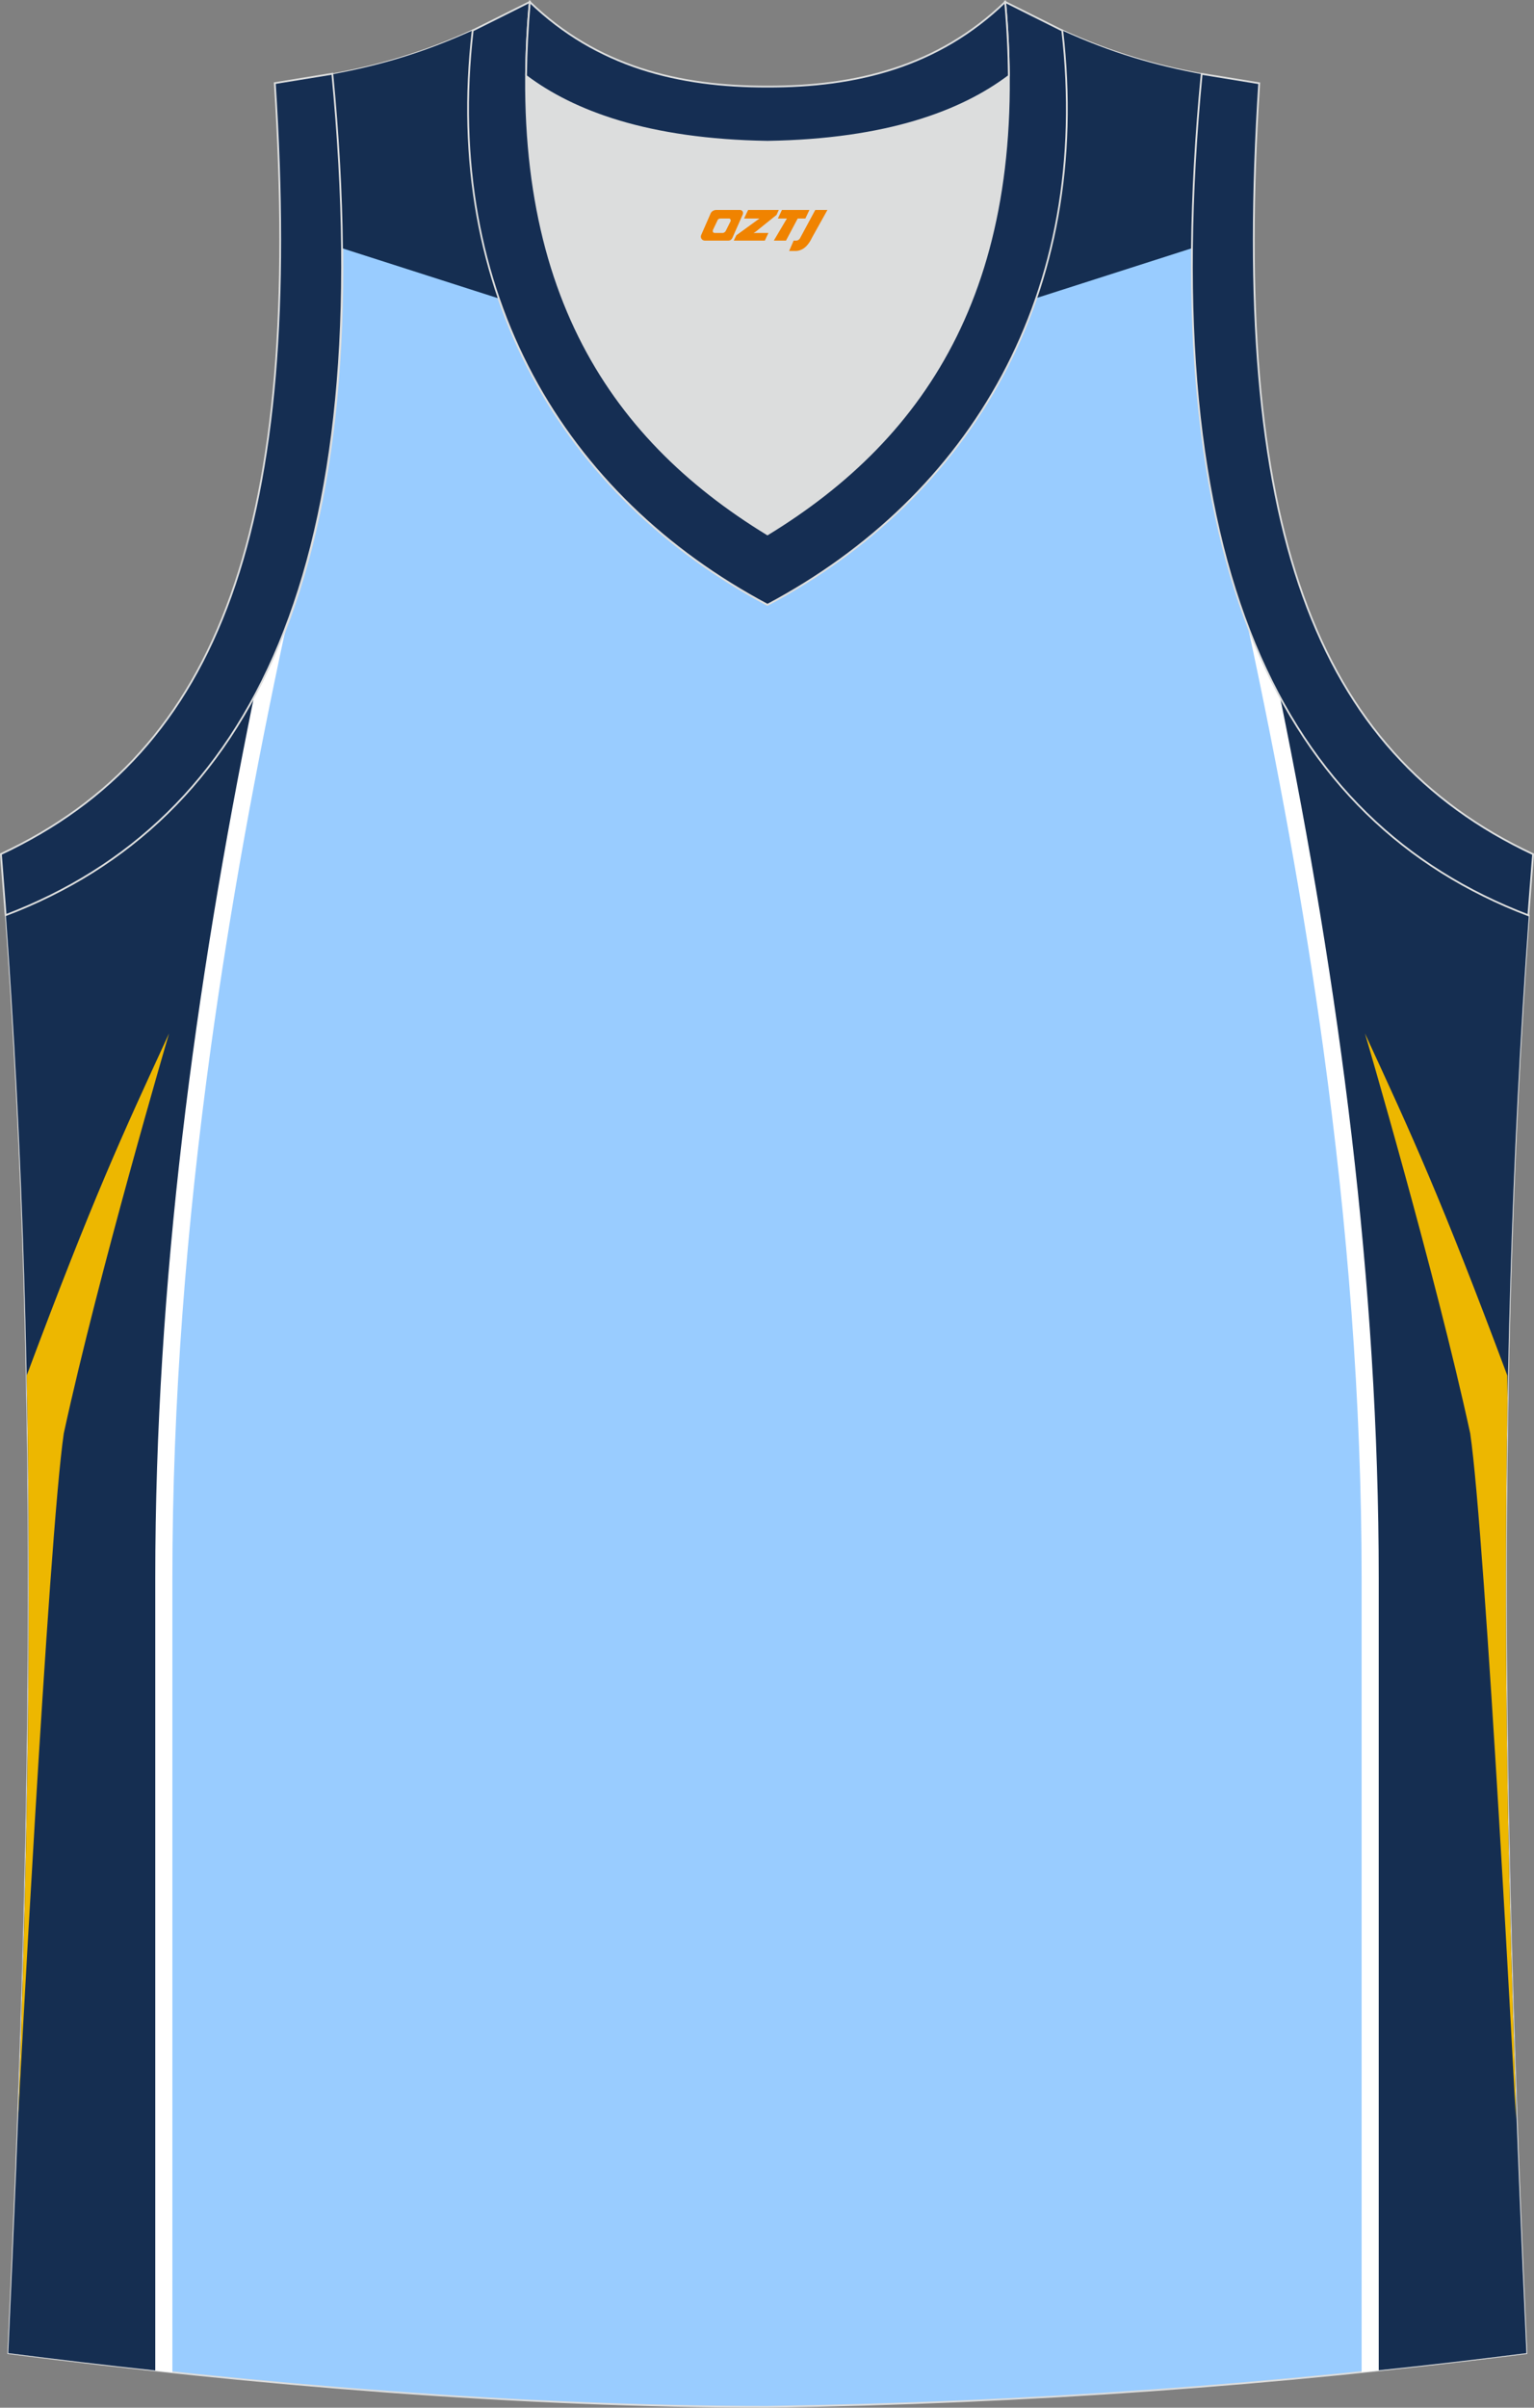
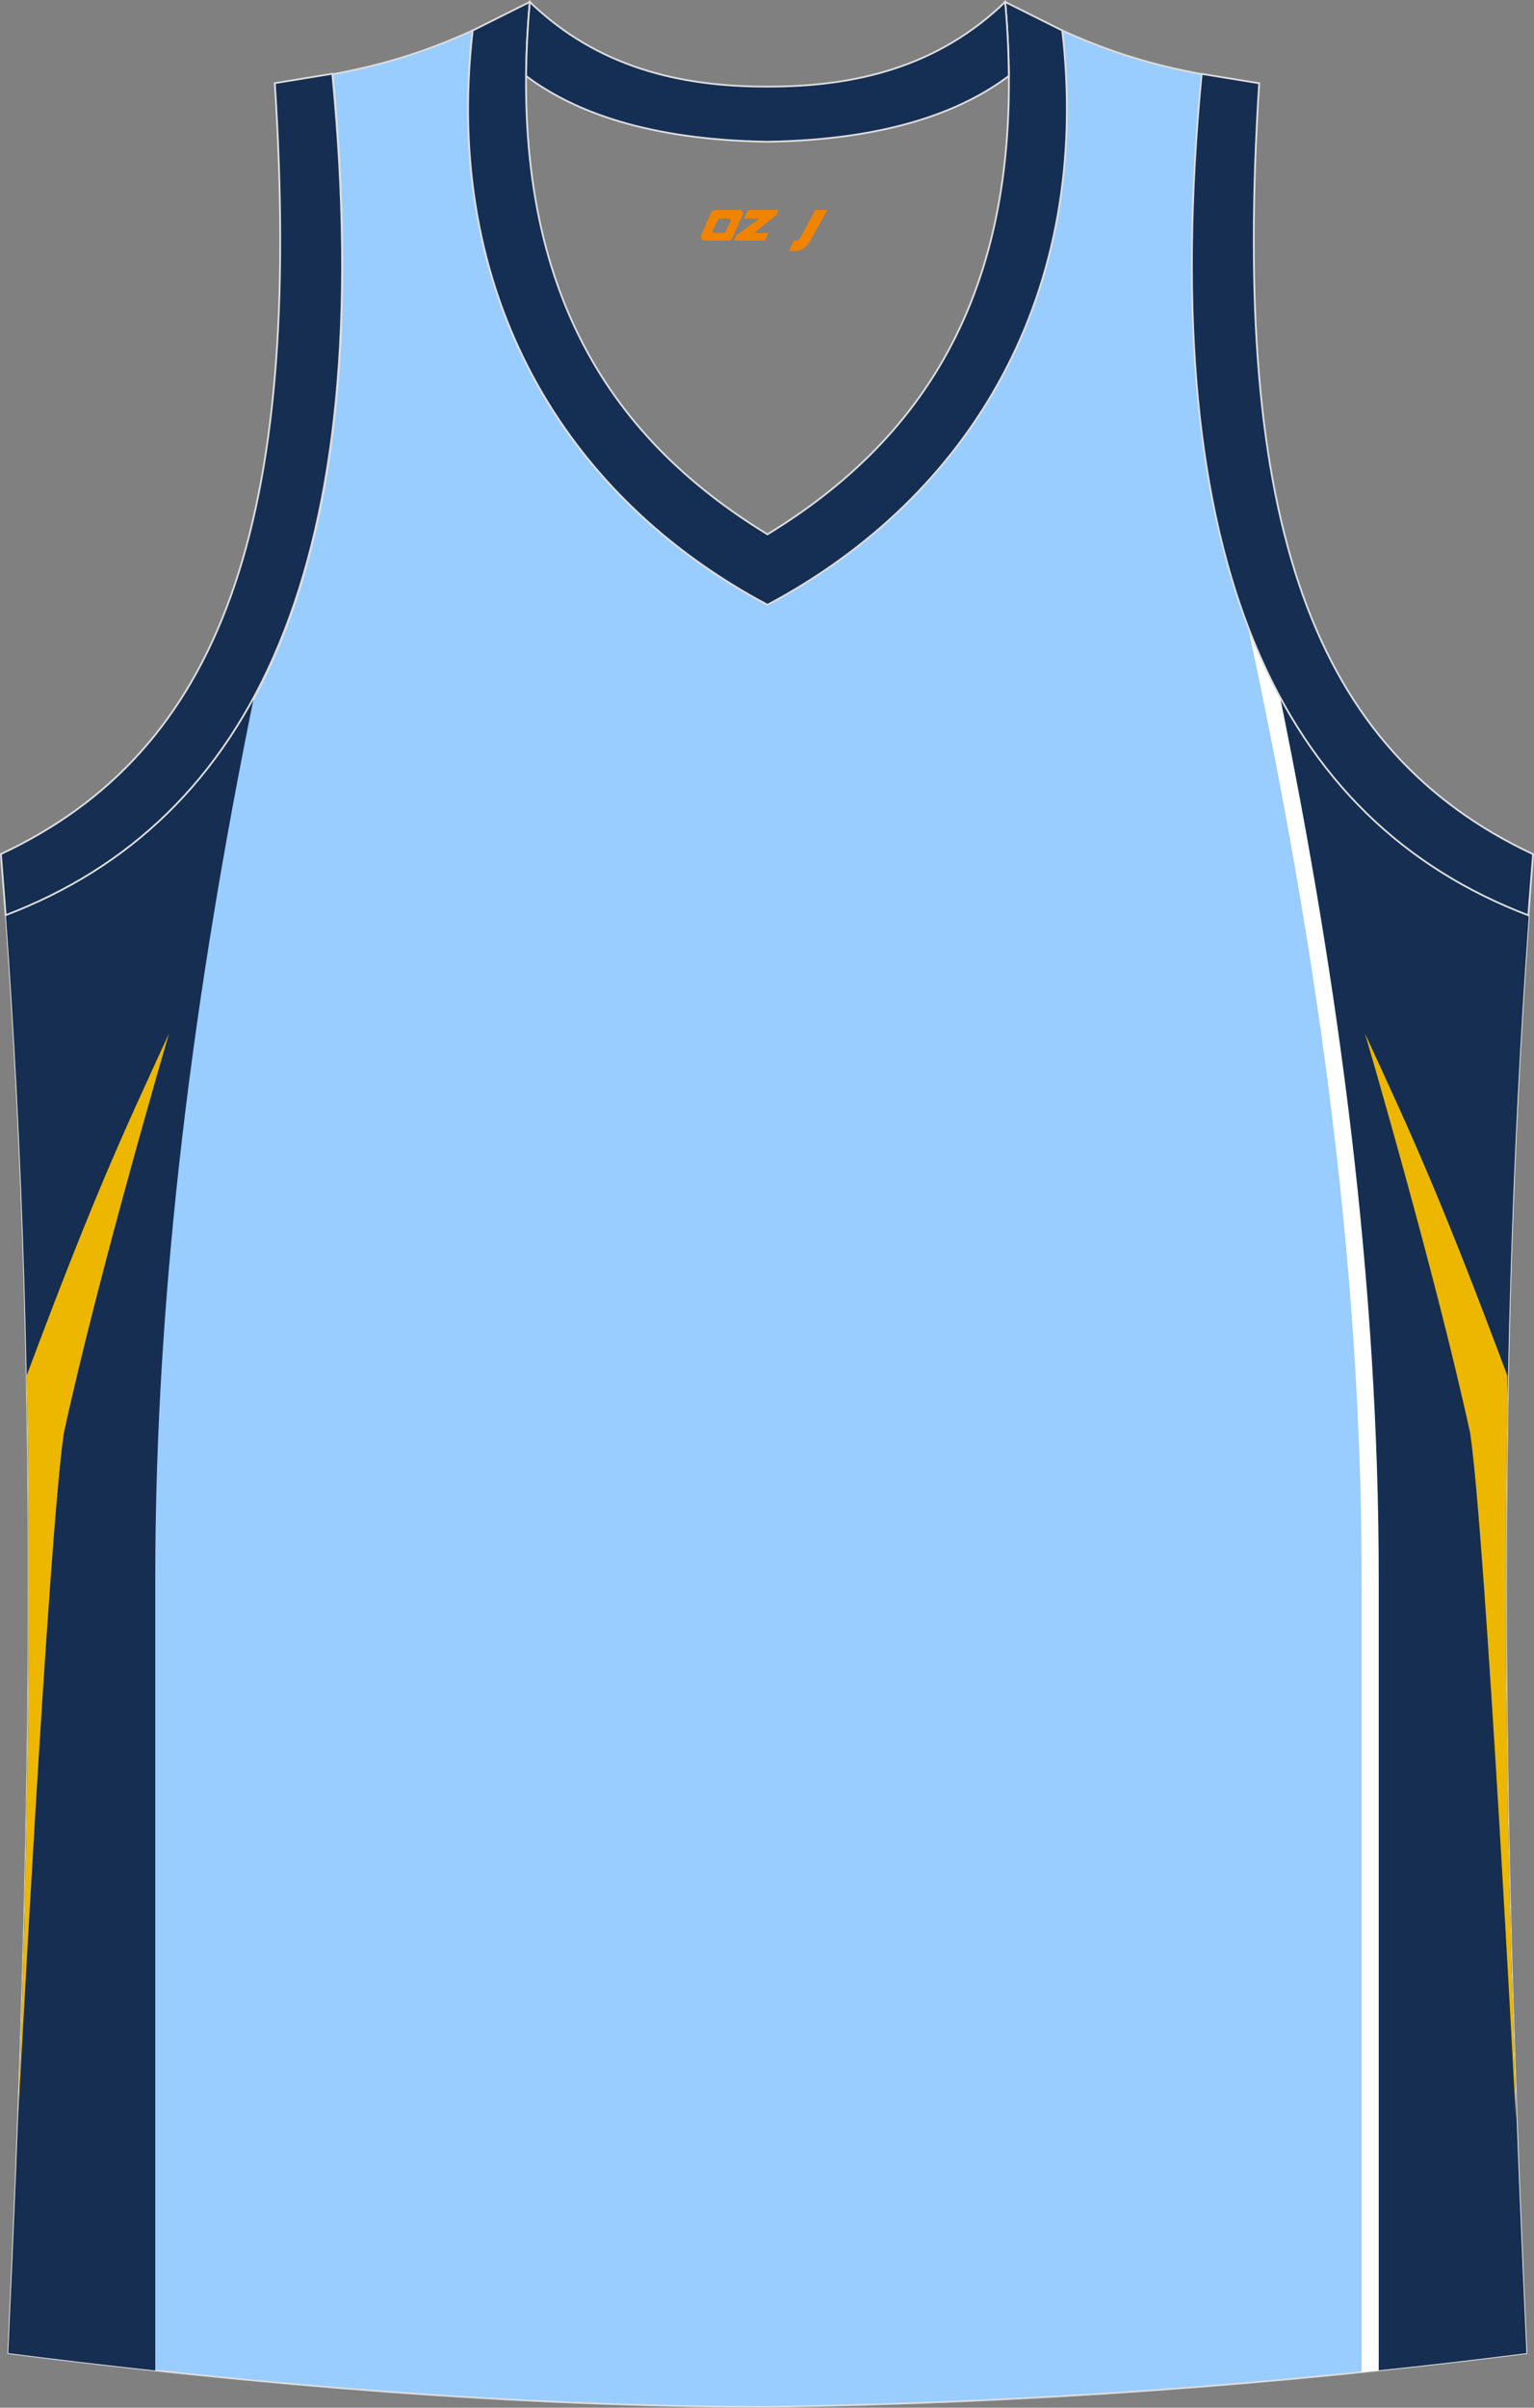
<svg xmlns="http://www.w3.org/2000/svg" version="1.1" id="图层_1" x="0px" y="0px" width="340.57px" height="534.36px" viewBox="0 0 340.57 534.36" enable-background="new 0 0 340.57 534.36" xml:space="preserve">
  <rect x="0" y="0" width="340.57" height="534.36" fill="#808080" stroke="none" />
  <g>
    <path fill="#99CCFF" stroke="#DCDDDD" stroke-width="0.4" stroke-miterlimit="22.926" d="M170.34,534.16c0.02,0,0.03,0,0.05,0   H170.34L170.34,534.16L170.34,534.16z M170.39,534.16c57.65-0.83,113.48-4.91,168.49-11.91c-4.81-104.47-7.38-209.79,0.53-319.03   h-0.01c-54.79-20.88-83.05-77.61-72.53-186.74l0.02,0c-10.7-2.01-19.83-4.64-31.07-9.71c6.73,58.28-20.29,103.43-65.45,127.46   C125.2,110.21,98.18,65.06,104.91,6.78c-11.23,5.07-20.37,7.7-31.07,9.71l0.02,0C84.38,125.61,56.12,182.34,1.33,203.22l-0.16-2.08   c8.09,109.98,5.52,215.97,0.68,321.11C56.41,529.2,115.42,534.16,170.39,534.16z" />
-     <path fill="#152E51" d="M230.04,66.17l34.67-11.11c0.13-12.06,0.83-24.91,2.15-38.58l0.02,0c-10.7-2.01-19.83-4.64-31.07-9.71   C238.32,28.55,236.13,48.48,230.04,66.17z" />
-     <path fill="#152E51" d="M110.7,66.23L76.01,55.11c-0.12-12.07-0.83-24.94-2.15-38.63l-0.02,0c10.7-2.01,19.83-4.64,31.07-9.71   C102.39,28.57,104.6,48.52,110.7,66.23z" />
-     <path fill="#FFFFFF" d="M63.4,139.65c-6.65,30.92-12.35,62.02-16.64,93.22c-5.35,38.93-8.49,78.11-8.49,117.41V526.5   c-2.54-0.27-5.07-0.54-7.59-0.82V350.28c0-39.55,3.17-79.07,8.57-118.41c3.09-22.51,6.91-44.93,11.28-67.25   C55.52,157.24,59.82,148.94,63.4,139.65z" />
    <path fill="#152E51" d="M56.29,155.12c-13.11,64.45-21.82,129.69-21.82,195.16v175.82c-11-1.19-21.9-2.48-32.63-3.85   c4.84-105.14,7.41-211.12-0.68-321.1l0.16,2.08C24.87,194.25,43.52,178.65,56.29,155.12z" />
    <path fill="#EDB700" d="M5.93,305.27c14.74-39.42,21.11-53.17,31.6-75.91c0,0-15.64,53.13-23.37,88.77   c-3.41,23.3-10.14,152.11-10.14,152.11v-0.02c2-54.46,3.02-109.29,1.91-164.91L5.93,305.27z" />
    <path fill="#FFFFFF" d="M289.98,164.3c4.4,22.42,8.23,44.95,11.34,67.56c5.4,39.34,8.57,78.86,8.57,118.41v175.38   c-2.53,0.27-5.06,0.54-7.59,0.8V350.28c0-39.3-3.14-78.47-8.49-117.41c-4.33-31.51-10.11-62.92-16.84-94.15   C280.57,148.25,284.91,156.76,289.98,164.3z" />
    <path fill="#152E51" d="M284.19,154.68c13.17,64.59,21.91,129.98,21.91,195.6v175.78c10.96-1.15,21.89-2.42,32.78-3.81   c-4.81-104.47-7.38-209.79,0.53-319.03h-0.01C315.7,194.19,296.97,178.45,284.19,154.68z" />
    <path fill="#EDB700" d="M334.64,305.27c-14.74-39.42-21.11-53.17-31.6-75.91c0,0,15.64,53.13,23.37,88.77   c3.42,23.3,10.14,152.11,10.14,152.11l-0.07-6.32c-1.79-50.75-2.69-101.82-1.78-153.58L334.64,305.27z" />
-     <path fill="#DCDDDD" d="M170.39,31.46c26.58-0.42,43.12-6.74,53.54-14.56c0.02-0.06,0.03-0.12,0.05-0.18   c0.48,51.91-21.22,82.11-53.59,101.88c-32.37-19.76-54.07-49.97-53.59-101.88c0.02,0.06,0.03,0.12,0.05,0.18   C127.27,24.72,143.82,31.04,170.39,31.46z" />
    <path fill="#152E52" stroke="#DCDDDD" stroke-width="0.4" stroke-miterlimit="22.926" d="M1.25,203.11   C56.04,182.23,84.3,125.5,73.78,16.37l-12.77,2.08c6.33,98.14-12.06,148.24-60.81,171.1L1.25,203.11z" />
    <path fill="#152E53" stroke="#DCDDDD" stroke-width="0.4" stroke-miterlimit="22.926" d="M117.62,0.43   c-5.55,62.03,17.15,96.41,52.77,118.16c35.62-21.75,58.32-56.13,52.77-118.16l12.68,6.34c6.73,58.28-20.29,103.43-65.45,127.46   c-45.16-24.02-72.18-69.18-65.45-127.46L117.62,0.43z" />
    <path fill="#152E52" stroke="#DCDDDD" stroke-width="0.4" stroke-miterlimit="22.926" d="M339.32,203.14   c-54.79-20.88-83.05-77.61-72.53-186.74l12.77,2.08c-6.33,98.14,12.07,148.24,60.81,171.1L339.32,203.14z" />
    <path fill="#152E53" stroke="#DCDDDD" stroke-width="0.4" stroke-miterlimit="22.926" d="M117.62,0.43   c14.89,14.36,33.08,18.84,52.77,18.79c19.69,0.05,37.88-4.42,52.77-18.79c0.51,5.65,0.77,11.07,0.82,16.27   c-0.02,0.06-0.04,0.13-0.05,0.19c-10.42,7.83-26.96,14.15-53.54,14.57c-26.58-0.42-43.12-6.73-53.54-14.56   c-0.02-0.06-0.04-0.13-0.06-0.19C116.85,11.5,117.12,6.08,117.62,0.43z" />
  </g>
  <g>
    <path fill="#F08300" d="M181,46.6l-3.4,6.3c-0.2,0.3-0.5,0.5-0.8,0.5h-0.6l-1,2.3h1.2c2,0.1,3.2-1.5,3.9-3L183.7,46.6h-2.5L181,46.6z" />
-     <polygon fill="#F08300" points="173.8,46.6 ,179.7,46.6 ,178.8,48.5 ,177.1,48.5 ,174.5,53.4 ,171.8,53.4 ,174.7,48.5 ,172.7,48.5 ,173.6,46.6" />
    <polygon fill="#F08300" points="167.8,51.7 ,167.3,51.7 ,167.8,51.4 ,172.4,47.7 ,172.9,46.6 ,166.1,46.6 ,165.8,47.2 ,165.2,48.5 ,168,48.5 ,168.6,48.5 ,163.5,52.2    ,162.9,53.4 ,169.5,53.4 ,169.8,53.4 ,170.6,51.7" />
    <path fill="#F08300" d="M164.3,46.6H159C158.5,46.6,158,46.9,157.8,47.3L155.7,52.1C155.4,52.7,155.8,53.4,156.5,53.4h5.2c0.4,0,0.7-0.2,0.9-0.6L164.9,47.6C165.1,47.1,164.8,46.6,164.3,46.6z M162.2,49.1L161.1,51.3C160.9,51.6,160.6,51.7,160.5,51.7l-1.8,0C158.5,51.7,158.1,51.6,158.3,51l1-2.1c0.1-0.3,0.4-0.4,0.7-0.4h1.9   C162.1,48.5,162.3,48.8,162.2,49.1z" />
  </g>
</svg>